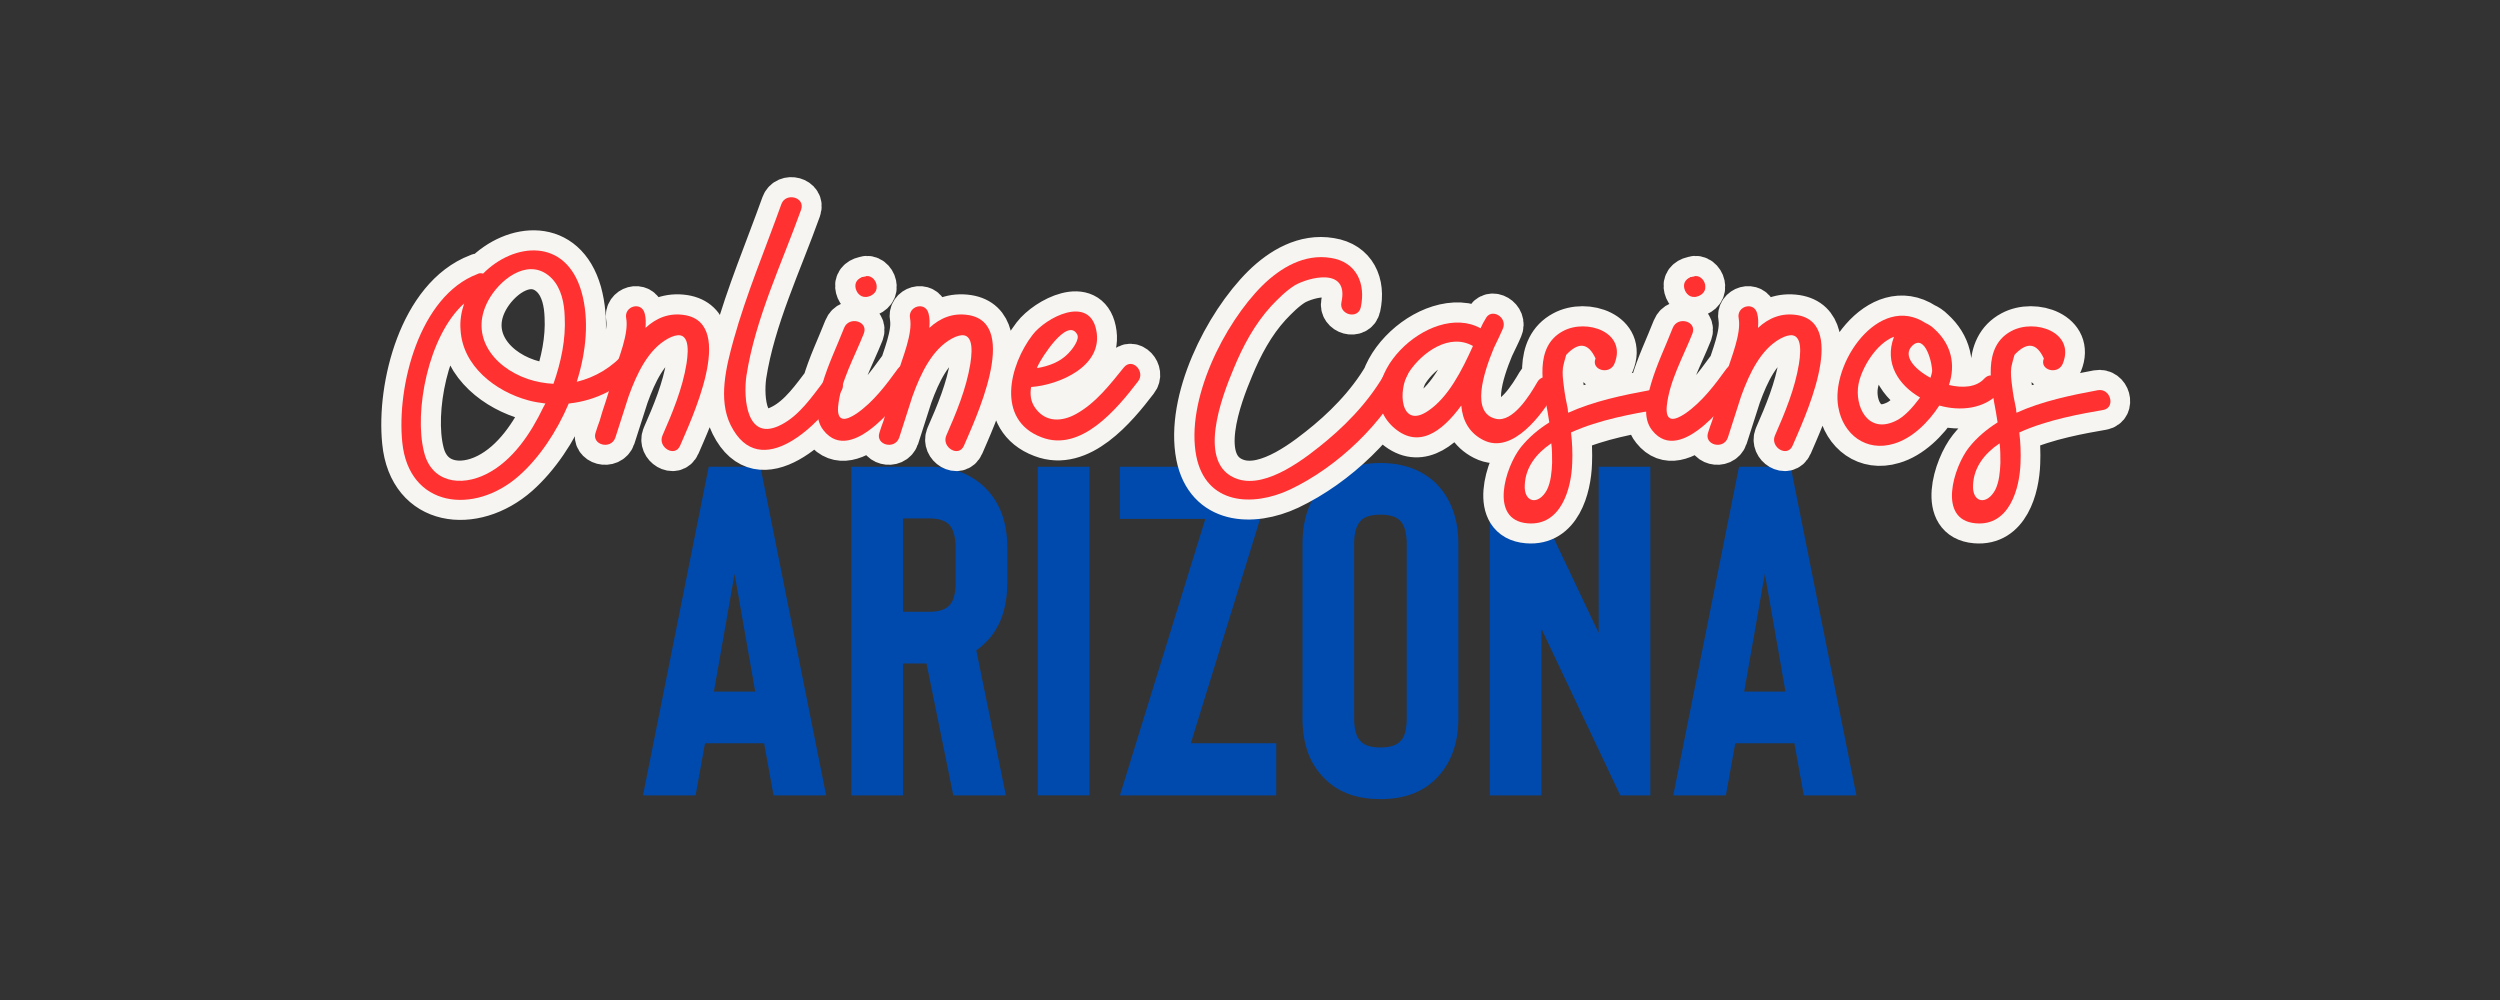
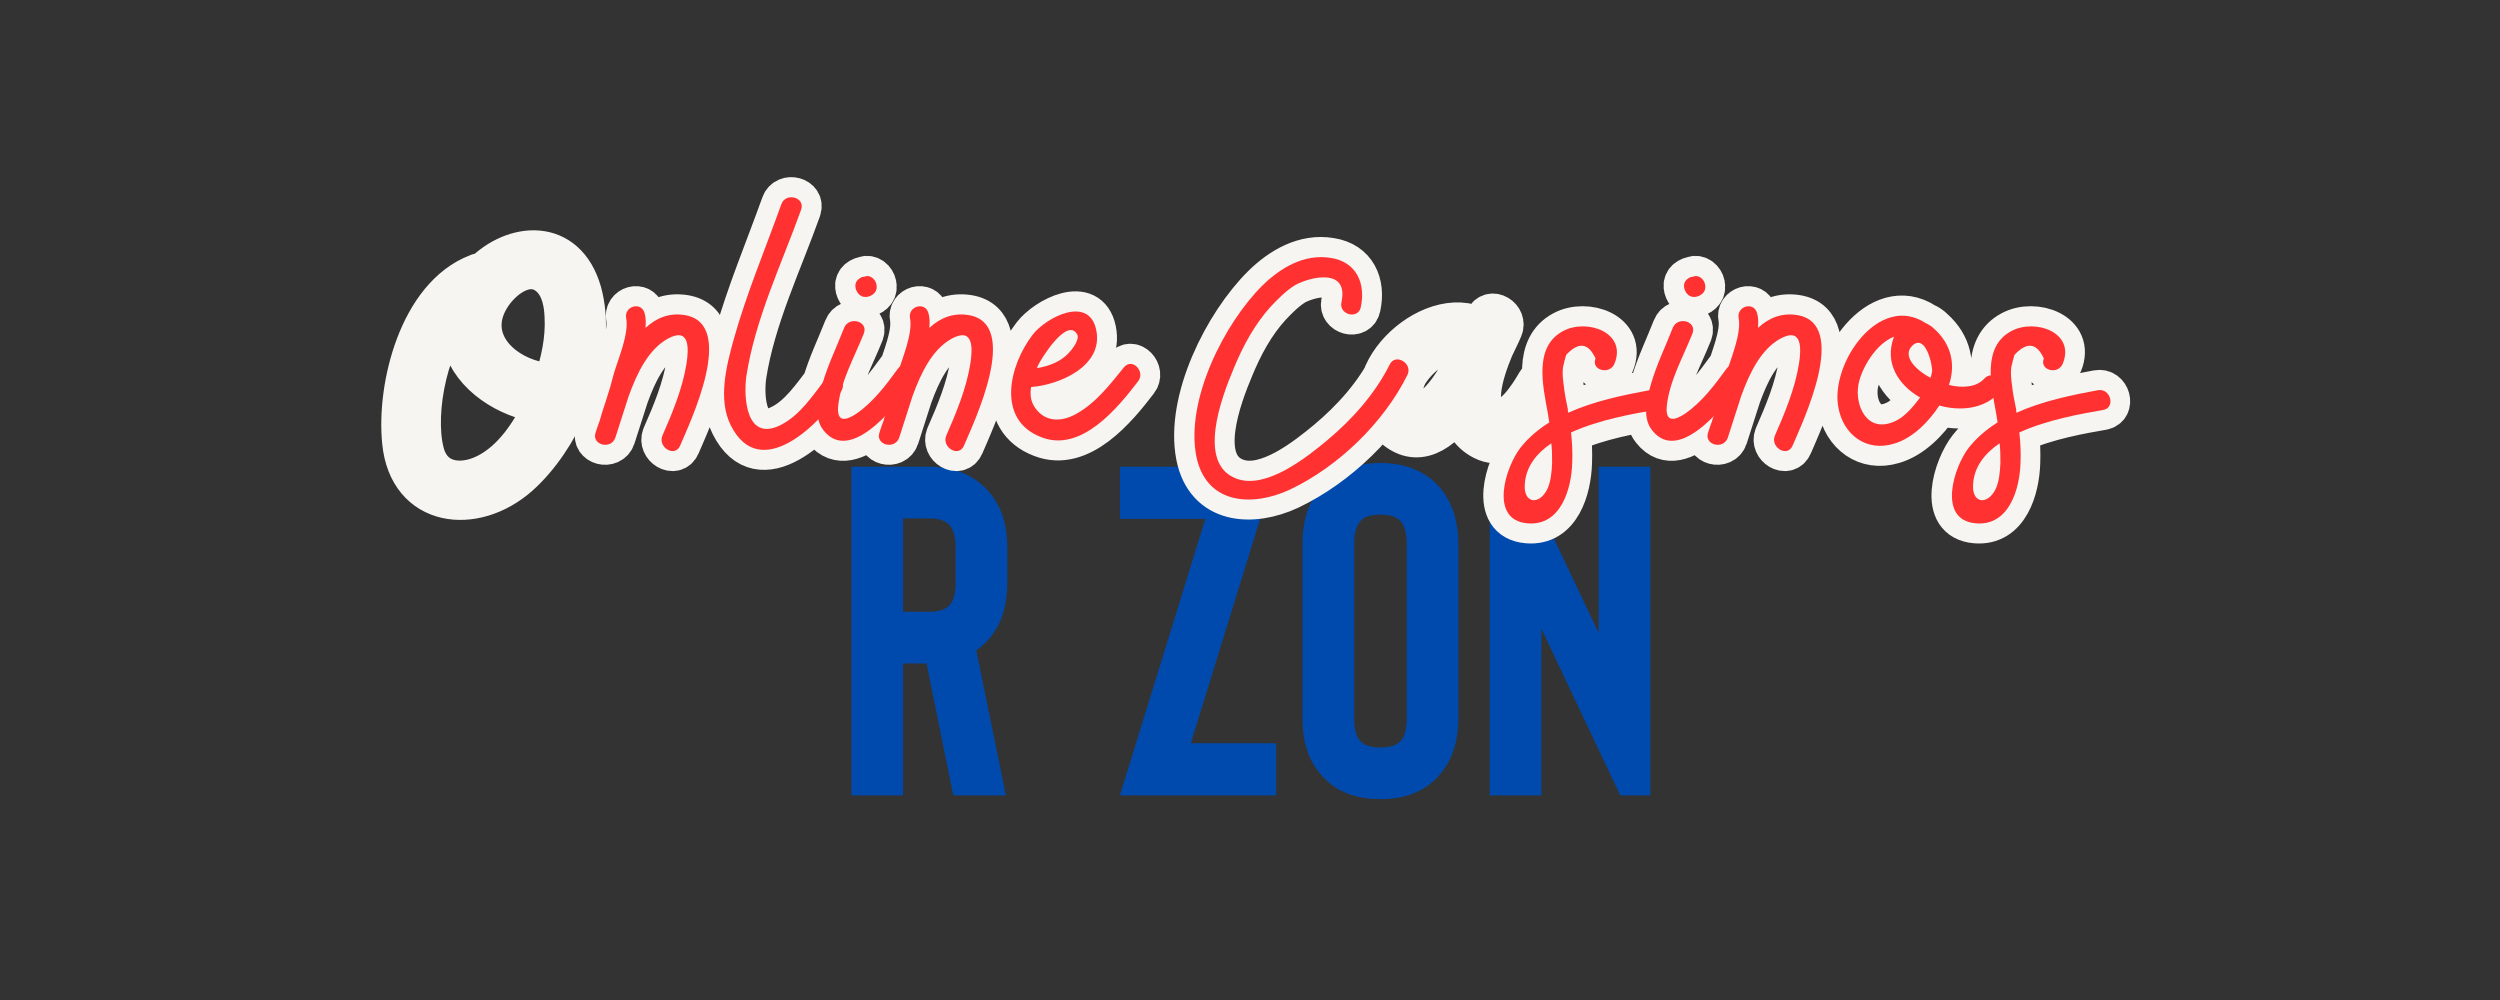
<svg xmlns="http://www.w3.org/2000/svg" width="500" zoomAndPan="magnify" viewBox="0 0 375 150" height="200" preserveAspectRatio="xMidYMid meet" version="1.0">
  <rect x="0" y="0" width="375" height="150" fill="#333333" stroke="none" />
  <defs>
    <g />
  </defs>
  <g fill="#004aad" fill-opacity="1">
    <g transform="translate(95.538, 119.305)">
      <g>
-         <path d="M 20.492 0 L 28.379 0 L 18.52 -49.293 L 10.773 -49.293 L 0.914 0 L 8.801 0 L 10.211 -7.816 L 19.082 -7.816 Z M 11.547 -15.562 L 14.648 -33.238 L 17.746 -15.562 Z M 11.547 -15.562 " />
-       </g>
+         </g>
    </g>
  </g>
  <g fill="#004aad" fill-opacity="1">
    <g transform="translate(124.897, 119.305)">
      <g>
        <path d="M 25.984 0 L 21.547 -21.758 C 21.969 -22.039 22.324 -22.324 22.676 -22.676 C 25 -24.785 26.195 -27.887 26.195 -31.898 L 26.195 -37.18 C 26.195 -41.125 25 -44.152 22.676 -46.336 C 20.562 -48.305 17.816 -49.293 14.508 -49.293 L 2.816 -49.293 L 2.816 0 L 10.562 0 L 10.562 -19.789 L 14.082 -19.789 L 18.098 0 Z M 18.449 -37.18 L 18.449 -31.898 C 18.449 -30.211 18.098 -29.012 17.395 -28.379 C 16.758 -27.816 15.773 -27.535 14.508 -27.535 L 10.562 -27.535 L 10.562 -41.547 L 14.508 -41.547 C 15.773 -41.547 16.758 -41.266 17.395 -40.703 C 18.098 -39.996 18.449 -38.801 18.449 -37.18 Z M 18.449 -37.18 " />
      </g>
    </g>
  </g>
  <g fill="#004aad" fill-opacity="1">
    <g transform="translate(152.849, 119.305)">
      <g>
-         <path d="M 2.816 0 L 10.562 0 L 10.562 -49.293 L 2.816 -49.293 Z M 2.816 0 " />
-       </g>
+         </g>
    </g>
  </g>
  <g fill="#004aad" fill-opacity="1">
    <g transform="translate(166.226, 119.305)">
      <g>
        <path d="M 1.762 0 L 25.211 0 L 25.211 -7.816 L 12.395 -7.816 L 25.211 -49.293 L 1.762 -49.293 L 1.762 -41.477 L 14.578 -41.477 Z M 1.762 0 " />
      </g>
    </g>
  </g>
  <g fill="#004aad" fill-opacity="1">
    <g transform="translate(193.191, 119.305)">
      <g>
        <path d="M 22.039 -2.324 C 24.363 -4.578 25.562 -7.605 25.562 -11.547 L 25.562 -37.742 C 25.562 -41.617 24.363 -44.715 22.039 -46.969 C 19.93 -48.871 17.254 -49.855 13.871 -49.855 C 10.492 -49.855 7.746 -48.871 5.703 -46.969 C 3.309 -44.715 2.184 -41.617 2.184 -37.742 L 2.184 -11.547 C 2.184 -7.605 3.309 -4.578 5.703 -2.324 C 7.746 -0.352 10.492 0.562 13.871 0.562 C 17.254 0.562 19.93 -0.352 22.039 -2.324 Z M 16.758 -41.266 C 17.465 -40.633 17.816 -39.434 17.816 -37.742 L 17.816 -11.547 C 17.816 -9.789 17.465 -8.59 16.758 -8.027 C 16.195 -7.465 15.211 -7.184 13.871 -7.184 C 12.535 -7.184 11.547 -7.465 10.984 -8.027 C 10.281 -8.66 9.93 -9.859 9.93 -11.547 L 9.93 -37.742 C 9.93 -39.434 10.281 -40.559 10.984 -41.266 C 11.547 -41.828 12.535 -42.109 13.871 -42.109 C 15.211 -42.109 16.195 -41.828 16.758 -41.266 Z M 16.758 -41.266 " />
      </g>
    </g>
  </g>
  <g fill="#004aad" fill-opacity="1">
    <g transform="translate(220.931, 119.305)">
      <g>
        <path d="M 26.617 -49.293 L 18.871 -49.293 L 18.871 -24.363 L 7.043 -49.293 L 2.535 -49.293 L 2.535 0 L 10.281 0 L 10.281 -25 L 22.109 0 L 26.617 0 Z M 26.617 -49.293 " />
      </g>
    </g>
  </g>
  <g fill="#004aad" fill-opacity="1">
    <g transform="translate(250.08, 119.305)">
      <g>
-         <path d="M 20.492 0 L 28.379 0 L 18.52 -49.293 L 10.773 -49.293 L 0.914 0 L 8.801 0 L 10.211 -7.816 L 19.082 -7.816 Z M 11.547 -15.562 L 14.648 -33.238 L 17.746 -15.562 Z M 11.547 -15.562 " />
-       </g>
+         </g>
    </g>
  </g>
  <path stroke-linecap="butt" transform="matrix(0.748, 0, 0, 0.748, 35.84, 10.709)" fill="none" stroke-linejoin="miter" d="M 77.566 56.188 C 74.83 59.336 71.447 61.346 67.724 62.229 C 69.672 56.11 70.225 49.735 68.711 44.263 C 65.557 33.22 55.068 34.342 48.949 40.54 C 48.63 40.462 48.218 40.383 47.826 40.618 C 36.136 45.067 31.609 63.195 32.747 74.316 C 34.026 87.463 47.179 88.998 56.133 81.109 C 60.148 77.543 63.709 72.311 66.132 66.583 C 71.603 66.03 76.678 63.451 80.48 59.08 C 82.171 57.154 79.258 54.261 77.566 56.188 Z M 62.743 41.506 C 64.675 43.532 65.223 46.503 65.322 49.181 C 65.557 53.687 64.597 58.276 63.062 62.647 C 61.37 62.547 59.595 62.229 57.903 61.66 C 50.64 59.159 45.879 52.47 50.405 45.223 C 52.985 41.109 58.55 37.235 62.743 41.506 Z M 49.674 80.691 C 44.443 83.349 38.553 82.388 37.096 76.264 C 35.092 68.275 37.906 53.04 45.168 46.503 C 44.599 48.199 44.281 49.969 44.443 51.839 C 44.834 59.08 51.45 64.161 57.981 65.931 C 59.104 66.265 60.247 66.422 61.448 66.583 C 61.286 66.839 61.208 67.074 61.051 67.309 C 58.55 72.546 54.911 78.039 49.674 80.691 Z M 89.34 48.847 C 86.27 48.377 83.691 49.416 81.508 51.426 C 81.586 50.382 81.586 49.416 81.351 48.534 C 80.699 46.033 77.159 47.077 77.65 49.494 C 78.203 52.564 76.115 57.467 75.227 60.381 C 74.736 62.307 74.188 64.239 73.535 66.187 C 73.045 67.544 72.653 68.922 72.314 70.045 C 72 70.854 71.765 71.658 71.509 72.389 C 70.622 74.885 74.58 75.929 75.467 73.428 C 76.35 70.692 77.237 67.957 78.125 65.142 C 79.816 60.459 82.077 55.775 85.957 53.609 C 90.384 51.191 90.228 55.462 89.737 58.611 C 88.927 63.607 86.923 68.432 84.891 73.037 C 83.931 75.381 87.392 77.464 88.458 75.047 C 90.384 70.458 99.97 50.539 89.34 48.847 Z M 99.161 53.849 C 97.725 59.08 96.034 65.774 98.613 70.933 C 104.497 82.701 116.579 70.614 120.772 64.082 C 122.15 61.837 118.845 60.146 117.31 62.072 C 114.966 65.142 112.386 68.922 108.846 70.771 C 101.74 74.572 101.109 65.539 101.74 61.028 C 103.51 49.573 108.846 38.535 112.705 27.727 C 113.587 25.226 109.65 24.187 108.768 26.605 C 105.536 35.622 101.74 44.576 99.161 53.849 Z M 132.143 59.571 C 129.804 62.803 127.225 66.265 123.842 68.609 C 121.654 70.045 119.884 70.379 120.119 67.231 C 120.61 62.151 123.424 57.232 125.278 52.564 C 126.259 50.069 122.307 49.004 121.341 51.426 C 119.884 55.144 118.114 58.767 116.991 62.647 C 116.182 65.539 115.122 69.413 117.226 71.993 C 122.954 79.234 133.031 65.461 135.689 61.581 C 137.224 59.415 133.762 57.467 132.143 59.571 Z M 125.69 45.223 C 125.69 45.223 125.768 45.223 125.847 45.223 C 126.891 45.067 127.951 44.341 127.872 43.119 C 127.872 42.075 126.969 40.952 125.847 41.031 C 125.768 41.031 125.69 41.031 125.69 41.109 C 124.567 41.193 123.508 41.918 123.586 43.119 C 123.68 44.184 124.489 45.302 125.69 45.223 Z M 146.251 48.847 C 143.181 48.377 140.602 49.416 138.419 51.426 C 138.498 50.382 138.498 49.416 138.263 48.534 C 137.61 46.033 134.07 47.077 134.561 49.494 C 135.109 52.564 133.026 57.467 132.138 60.381 C 131.647 62.307 131.094 64.239 130.447 66.187 C 129.956 67.544 129.559 68.922 129.225 70.045 C 128.911 70.854 128.677 71.658 128.421 72.389 C 127.533 74.885 131.491 75.929 132.373 73.428 C 133.261 70.692 134.148 67.957 135.031 65.142 C 136.728 60.459 138.988 55.775 142.868 53.609 C 147.295 51.191 147.139 55.462 146.643 58.611 C 145.839 63.607 143.829 68.432 141.803 73.037 C 140.837 75.381 144.304 77.464 145.364 75.047 C 147.295 70.458 156.882 50.539 146.251 48.847 Z M 177.448 59.336 C 174.691 62.725 171.799 66.5 167.841 68.688 C 165.105 70.223 161.8 70.458 159.711 67.544 C 158.73 66.265 158.573 64.808 158.829 63.273 C 164.458 62.882 173.412 59.08 171.877 51.839 C 170.42 44.811 161.8 49.338 159.142 52.805 C 154.459 58.846 151.723 69.888 160.912 73.35 C 168.807 76.42 176.069 67.643 180.262 62.151 C 181.797 60.224 179.14 57.31 177.448 59.336 Z M 168.018 52.648 C 168.728 53.687 166.958 55.854 166.306 56.501 C 164.614 58.276 162.369 59.08 160.03 59.493 C 160.03 59.336 160.108 59.159 160.187 59.002 C 160.834 57.566 165.993 49.338 168.018 52.648 Z M 218.951 37.412 C 213.636 36.504 208.874 39.339 205.251 42.884 C 197.518 50.539 189.76 65.931 191.947 77.151 C 193.874 86.816 203.147 87.385 210.723 83.845 C 220.408 79.234 229.519 70.458 234.265 60.856 C 235.403 58.532 231.863 56.423 230.72 58.767 C 227.749 64.73 223.144 69.81 218.142 74.003 C 213.949 77.464 206.138 83.683 200.254 81.735 C 191.791 78.921 197.106 65.142 199.445 59.571 C 201.298 55.065 203.637 50.695 206.943 47.077 C 208.399 45.542 209.919 44.007 211.709 42.884 C 214.524 41.271 222.59 39.182 221.055 46.268 C 220.486 48.769 224.366 49.813 224.914 47.312 C 225.979 42.487 224.032 38.201 218.951 37.412 Z M 260.303 62.307 C 258.768 64.965 255.385 70.458 251.996 69.653 C 247 68.531 249.422 60.694 251.605 55.462 C 252.331 53.927 252.983 52.648 253.375 51.682 C 254.497 49.338 251.036 47.234 249.913 49.656 C 249.579 50.147 249.26 50.774 248.947 51.505 C 238.792 45.876 222.021 62.307 231.294 71.188 C 236.291 75.851 241.115 72.389 245.068 66.996 C 245.308 69.888 246.603 72.468 249.501 73.924 C 255.385 76.916 261.447 68.609 263.849 64.338 C 265.149 62.072 261.603 59.968 260.303 62.307 Z M 238.458 68.035 C 232.829 71.914 232.255 63.847 234.599 60.302 C 237.257 56.266 242.729 52.392 247.412 55.065 C 245.151 60.046 242.494 65.299 238.458 68.035 Z M 282.802 63.926 C 277.565 64.886 271.68 66.108 266.506 68.432 C 266.428 68.197 266.428 67.957 266.428 67.722 C 266.109 66.187 265.796 64.573 265.619 63.038 C 265.462 61.837 265.305 60.537 265.462 59.336 C 265.619 58.532 265.874 57.645 266.109 56.841 C 268.61 54.162 270.542 54.418 271.999 57.566 C 271.033 59.89 274.813 60.95 275.774 58.611 C 278.374 52.309 270.224 49.494 265.462 52.074 C 259.578 55.222 261.426 63.038 262.392 68.353 C 262.491 69.079 262.648 69.732 262.726 70.379 C 260.543 71.737 258.612 73.35 256.998 75.381 C 253.928 79.234 250.545 89.964 258.377 90.611 C 265.07 91.186 267.154 83.683 267.31 78.509 C 267.389 76.498 267.31 74.415 267.075 72.389 C 272.725 69.81 279.731 68.609 283.924 67.878 C 286.425 67.387 285.381 63.451 282.802 63.926 Z M 263.295 78.509 C 263.196 80.299 263.039 82.31 262.235 83.923 C 260.543 87.071 257.567 86.502 257.808 82.879 C 257.964 79.318 260.147 76.582 263.118 74.572 C 263.295 75.851 263.295 77.151 263.295 78.509 Z M 298.282 59.571 C 295.938 62.803 293.359 66.265 289.975 68.609 C 287.793 70.045 286.018 70.379 286.258 67.231 C 286.749 62.151 289.563 57.232 291.411 52.564 C 292.398 50.069 288.44 49.004 287.475 51.426 C 286.018 55.144 284.248 58.767 283.125 62.647 C 282.321 65.539 281.256 69.413 283.36 71.993 C 289.088 79.234 299.165 65.461 301.822 61.581 C 303.357 59.415 299.896 57.467 298.282 59.571 Z M 291.824 45.223 C 291.824 45.223 291.902 45.223 291.986 45.223 C 293.025 45.067 294.09 44.341 294.011 43.119 C 294.011 42.075 293.103 40.952 291.986 41.031 C 291.902 41.031 291.824 41.031 291.824 41.109 C 290.701 41.193 289.641 41.918 289.72 43.119 C 289.819 44.184 290.623 45.302 291.824 45.223 Z M 312.385 48.847 C 309.315 48.377 306.741 49.416 304.553 51.426 C 304.631 50.382 304.631 49.416 304.396 48.534 C 303.749 46.033 300.204 47.077 300.695 49.494 C 301.248 52.564 299.16 57.467 298.277 60.381 C 297.781 62.307 297.233 64.239 296.58 66.187 C 296.09 67.544 295.698 68.922 295.364 70.045 C 295.045 70.854 294.81 71.658 294.554 72.389 C 293.667 74.885 297.625 75.929 298.512 73.428 C 299.395 70.692 300.282 67.957 301.17 65.142 C 302.861 60.459 305.122 55.775 309.002 53.609 C 313.429 51.191 313.273 55.462 312.782 58.611 C 311.972 63.607 309.967 68.432 307.942 73.037 C 306.976 75.381 310.437 77.464 311.503 75.047 C 313.429 70.458 323.015 50.539 312.385 48.847 Z M 349.941 61.581 C 348.328 63.351 345.592 63.529 342.856 62.882 C 344.234 58.767 343.326 54.731 339.942 51.682 C 339.389 51.113 338.742 50.695 338.172 50.46 C 328.821 44.341 318.979 58.611 320.671 67.387 C 321.658 72.802 326.242 76.342 331.813 74.65 C 335.437 73.606 338.742 70.379 340.924 66.996 C 345.195 68.197 349.941 67.643 352.855 64.495 C 354.625 62.547 351.711 59.655 349.941 61.581 Z M 335.437 55.065 C 338.172 52.309 339.624 59.08 339.467 60.224 C 339.389 60.616 339.311 61.028 339.133 61.425 C 335.849 59.655 333.583 56.997 335.437 55.065 Z M 336.888 65.617 C 335.672 67.231 333.896 69.335 332.048 70.123 C 326.477 72.724 323.898 67.074 324.707 62.725 C 325.354 59.415 328.268 54.575 331.813 53.196 C 331.813 53.196 331.813 53.275 331.813 53.275 C 329.866 58.454 332.701 62.882 337.05 65.382 C 336.972 65.461 336.972 65.539 336.888 65.617 Z M 372.679 63.926 C 367.448 64.886 361.564 66.108 356.384 68.432 C 356.306 68.197 356.306 67.957 356.306 67.722 C 355.992 66.187 355.674 64.573 355.496 63.038 C 355.34 61.837 355.183 60.537 355.34 59.336 C 355.496 58.532 355.752 57.645 355.992 56.841 C 358.488 54.162 360.42 54.418 361.877 57.566 C 360.911 59.89 364.691 60.95 365.657 58.611 C 368.252 52.309 360.107 49.494 355.34 52.074 C 349.456 55.222 351.304 63.038 352.27 68.353 C 352.369 69.079 352.526 69.732 352.604 70.379 C 350.421 71.737 348.49 73.35 346.876 75.381 C 343.806 79.234 340.423 89.964 348.255 90.611 C 354.948 91.186 357.031 83.683 357.193 78.509 C 357.272 76.498 357.193 74.415 356.953 72.389 C 362.603 69.81 369.609 68.609 373.802 67.878 C 376.303 67.387 375.259 63.451 372.679 63.926 Z M 353.178 78.509 C 353.079 80.299 352.922 82.31 352.113 83.923 C 350.421 87.071 347.451 86.502 347.686 82.879 C 347.842 79.318 350.025 76.582 353.001 74.572 C 353.178 75.851 353.178 77.151 353.178 78.509 Z M 353.178 78.509 " stroke="#f6f5f1" stroke-width="8.063" stroke-opacity="1" stroke-miterlimit="4" />
  <g fill="#ff3131" fill-opacity="1">
    <g transform="translate(60.459, 73.554)">
      <g>
-         <path d="M 33.414 -20.809 C 31.363 -18.457 28.832 -16.949 26.055 -16.285 C 27.504 -20.871 27.926 -25.633 26.781 -29.734 C 24.43 -38 16.586 -37.156 12.004 -32.512 C 11.762 -32.57 11.461 -32.633 11.16 -32.449 C 2.414 -29.133 -0.965 -15.562 -0.121 -7.238 C 0.844 2.594 10.676 3.738 17.371 -2.172 C 20.387 -4.824 23.039 -8.746 24.852 -13.027 C 28.953 -13.449 32.75 -15.379 35.586 -18.637 C 36.852 -20.086 34.68 -22.258 33.414 -20.809 Z M 22.316 -31.785 C 23.766 -30.277 24.188 -28.047 24.246 -26.055 C 24.43 -22.68 23.703 -19.242 22.559 -15.984 C 21.293 -16.043 19.965 -16.285 18.699 -16.707 C 13.27 -18.578 9.711 -23.582 13.09 -29.012 C 15.02 -32.09 19.18 -34.984 22.316 -31.785 Z M 12.547 -2.473 C 8.625 -0.484 4.223 -1.207 3.137 -5.789 C 1.629 -11.762 3.738 -23.16 9.168 -28.047 C 8.746 -26.781 8.504 -25.453 8.625 -24.066 C 8.926 -18.637 13.871 -14.836 18.758 -13.512 C 19.602 -13.27 20.445 -13.148 21.352 -13.027 C 21.23 -12.848 21.172 -12.668 21.051 -12.484 C 19.18 -8.566 16.465 -4.465 12.547 -2.473 Z M 12.547 -2.473 " />
-       </g>
+         </g>
    </g>
  </g>
  <g fill="#ff3131" fill-opacity="1">
    <g transform="translate(91.578, 73.554)">
      <g>
        <path d="M 11.098 -26.297 C 8.805 -26.66 6.875 -25.875 5.246 -24.367 C 5.309 -25.152 5.309 -25.875 5.125 -26.539 C 4.645 -28.41 1.992 -27.625 2.352 -25.816 C 2.773 -23.523 1.207 -19.844 0.543 -17.672 C 0.18 -16.227 -0.242 -14.777 -0.723 -13.328 C -1.086 -12.305 -1.387 -11.277 -1.629 -10.434 C -1.871 -9.832 -2.051 -9.227 -2.23 -8.684 C -2.895 -6.816 0.059 -6.031 0.723 -7.902 C 1.387 -9.953 2.051 -12.004 2.715 -14.113 C 3.98 -17.613 5.668 -21.109 8.566 -22.738 C 11.883 -24.547 11.762 -21.352 11.398 -19 C 10.797 -15.262 9.289 -11.641 7.781 -8.203 C 7.059 -6.453 9.652 -4.887 10.434 -6.695 C 11.883 -10.133 19.059 -25.031 11.098 -26.297 Z M 11.098 -26.297 " />
      </g>
    </g>
  </g>
  <g fill="#ff3131" fill-opacity="1">
    <g transform="translate(108.585, 73.554)">
      <g>
        <path d="M 1.449 -22.559 C 0.363 -18.637 -0.906 -13.633 1.023 -9.77 C 5.43 -0.965 14.477 -10.012 17.613 -14.898 C 18.637 -16.586 16.164 -17.852 15.02 -16.406 C 13.27 -14.113 11.34 -11.277 8.684 -9.891 C 3.379 -7.059 2.895 -13.812 3.379 -17.191 C 4.703 -25.754 8.684 -34.02 11.582 -42.102 C 12.242 -43.969 9.289 -44.754 8.625 -42.945 C 6.211 -36.191 3.379 -29.496 1.449 -22.559 Z M 1.449 -22.559 " />
      </g>
    </g>
  </g>
  <g fill="#ff3131" fill-opacity="1">
    <g transform="translate(122.998, 73.554)">
      <g>
        <path d="M 11.703 -18.277 C 9.953 -15.863 8.023 -13.27 5.488 -11.52 C 3.859 -10.434 2.535 -10.195 2.715 -12.547 C 3.074 -16.344 5.188 -20.023 6.574 -23.523 C 7.297 -25.395 4.344 -26.176 3.617 -24.367 C 2.535 -21.594 1.207 -18.879 0.363 -15.984 C -0.242 -13.812 -1.023 -10.918 0.543 -8.988 C 4.824 -3.559 12.363 -13.871 14.355 -16.77 C 15.5 -18.395 12.906 -19.844 11.703 -18.277 Z M 6.875 -29.012 C 6.875 -29.012 6.938 -29.012 6.996 -29.012 C 7.781 -29.133 8.566 -29.676 8.504 -30.582 C 8.504 -31.363 7.84 -32.207 6.996 -32.148 C 6.938 -32.148 6.875 -32.148 6.875 -32.09 C 6.031 -32.027 5.246 -31.484 5.309 -30.582 C 5.367 -29.797 5.973 -28.953 6.875 -29.012 Z M 6.875 -29.012 " />
      </g>
    </g>
  </g>
  <g fill="#ff3131" fill-opacity="1">
    <g transform="translate(134.155, 73.554)">
      <g>
        <path d="M 11.098 -26.297 C 8.805 -26.66 6.875 -25.875 5.246 -24.367 C 5.309 -25.152 5.309 -25.875 5.125 -26.539 C 4.645 -28.41 1.992 -27.625 2.352 -25.816 C 2.773 -23.523 1.207 -19.844 0.543 -17.672 C 0.18 -16.227 -0.242 -14.777 -0.723 -13.328 C -1.086 -12.305 -1.387 -11.277 -1.629 -10.434 C -1.871 -9.832 -2.051 -9.227 -2.23 -8.684 C -2.895 -6.816 0.059 -6.031 0.723 -7.902 C 1.387 -9.953 2.051 -12.004 2.715 -14.113 C 3.98 -17.613 5.668 -21.109 8.566 -22.738 C 11.883 -24.547 11.762 -21.352 11.398 -19 C 10.797 -15.262 9.289 -11.641 7.781 -8.203 C 7.059 -6.453 9.652 -4.887 10.434 -6.695 C 11.883 -10.133 19.059 -25.031 11.098 -26.297 Z M 11.098 -26.297 " />
      </g>
    </g>
  </g>
  <g fill="#ff3131" fill-opacity="1">
    <g transform="translate(151.162, 73.554)">
      <g>
        <path d="M 17.43 -18.457 C 15.379 -15.922 13.211 -13.09 10.254 -11.461 C 8.203 -10.312 5.73 -10.133 4.16 -12.305 C 3.438 -13.27 3.316 -14.355 3.5 -15.5 C 7.719 -15.805 14.414 -18.637 13.27 -24.066 C 12.184 -29.312 5.73 -25.938 3.738 -23.344 C 0.242 -18.82 -1.809 -10.555 5.066 -7.961 C 10.977 -5.668 16.406 -12.242 19.543 -16.344 C 20.688 -17.793 18.699 -19.965 17.43 -18.457 Z M 10.375 -23.461 C 10.918 -22.68 9.59 -21.051 9.109 -20.566 C 7.84 -19.242 6.152 -18.637 4.402 -18.336 C 4.402 -18.457 4.465 -18.578 4.523 -18.699 C 5.008 -19.785 8.867 -25.938 10.375 -23.461 Z M 10.375 -23.461 " />
      </g>
    </g>
  </g>
  <g fill="#ff3131" fill-opacity="1">
    <g transform="translate(168.108, 73.554)">
      <g />
    </g>
  </g>
  <g fill="#ff3131" fill-opacity="1">
    <g transform="translate(180.652, 73.554)">
      <g>
        <path d="M 19 -34.863 C 15.02 -35.527 11.461 -33.414 8.746 -30.762 C 2.957 -25.031 -2.836 -13.512 -1.207 -5.125 C 0.242 2.109 7.176 2.535 12.848 -0.121 C 20.086 -3.559 26.902 -10.133 30.461 -17.312 C 31.305 -19.059 28.648 -20.629 27.805 -18.879 C 25.574 -14.414 22.137 -10.617 18.395 -7.48 C 15.262 -4.887 9.41 -0.242 5.008 -1.688 C -1.328 -3.801 2.652 -14.113 4.402 -18.277 C 5.789 -21.652 7.539 -24.91 10.012 -27.625 C 11.098 -28.77 12.242 -29.918 13.57 -30.762 C 15.684 -31.969 21.715 -33.535 20.566 -28.227 C 20.145 -26.359 23.039 -25.574 23.461 -27.445 C 24.246 -31.062 22.801 -34.258 19 -34.863 Z M 19 -34.863 " />
      </g>
    </g>
  </g>
  <g fill="#ff3131" fill-opacity="1">
    <g transform="translate(207.188, 73.554)">
      <g>
-         <path d="M 23.402 -16.227 C 22.258 -14.234 19.723 -10.133 17.191 -10.734 C 13.449 -11.582 15.262 -17.43 16.887 -21.352 C 17.43 -22.496 17.914 -23.461 18.215 -24.188 C 19.059 -25.938 16.465 -27.504 15.621 -25.695 C 15.379 -25.332 15.141 -24.852 14.898 -24.309 C 7.297 -28.531 -5.246 -16.227 1.688 -9.59 C 5.43 -6.094 9.047 -8.684 12.004 -12.727 C 12.184 -10.555 13.148 -8.625 15.32 -7.539 C 19.723 -5.309 24.246 -11.52 26.055 -14.719 C 27.023 -16.406 24.367 -17.973 23.402 -16.227 Z M 7.059 -11.941 C 2.836 -9.047 2.414 -15.078 4.16 -17.734 C 6.152 -20.75 10.254 -23.645 13.754 -21.652 C 12.062 -17.914 10.074 -13.992 7.059 -11.941 Z M 7.059 -11.941 " />
-       </g>
+         </g>
    </g>
  </g>
  <g fill="#ff3131" fill-opacity="1">
    <g transform="translate(230.587, 73.554)">
      <g>
        <path d="M 16.828 -15.02 C 12.906 -14.293 8.504 -13.391 4.645 -11.641 C 4.586 -11.82 4.586 -12.004 4.586 -12.184 C 4.344 -13.328 4.102 -14.535 3.98 -15.684 C 3.859 -16.586 3.738 -17.551 3.859 -18.457 C 3.98 -19.059 4.16 -19.723 4.344 -20.328 C 6.211 -22.316 7.66 -22.137 8.746 -19.785 C 8.023 -18.035 10.855 -17.25 11.582 -19 C 13.512 -23.703 7.418 -25.816 3.859 -23.887 C -0.543 -21.531 0.844 -15.684 1.566 -11.703 C 1.629 -11.16 1.75 -10.676 1.809 -10.195 C 0.18 -9.168 -1.266 -7.961 -2.473 -6.453 C -4.766 -3.559 -7.297 4.465 -1.449 4.945 C 3.559 5.367 5.125 -0.242 5.246 -4.102 C 5.309 -5.609 5.246 -7.176 5.066 -8.684 C 9.289 -10.617 14.535 -11.52 17.672 -12.062 C 19.543 -12.426 18.758 -15.379 16.828 -15.02 Z M 2.23 -4.102 C 2.172 -2.773 2.051 -1.266 1.449 -0.059 C 0.18 2.293 -2.051 1.871 -1.871 -0.844 C -1.75 -3.5 -0.121 -5.551 2.109 -7.059 C 2.23 -6.094 2.23 -5.125 2.23 -4.102 Z M 2.23 -4.102 " />
      </g>
    </g>
  </g>
  <g fill="#ff3131" fill-opacity="1">
    <g transform="translate(247.293, 73.554)">
      <g>
        <path d="M 11.703 -18.277 C 9.953 -15.863 8.023 -13.27 5.488 -11.52 C 3.859 -10.434 2.535 -10.195 2.715 -12.547 C 3.074 -16.344 5.188 -20.023 6.574 -23.523 C 7.297 -25.395 4.344 -26.176 3.617 -24.367 C 2.535 -21.594 1.207 -18.879 0.363 -15.984 C -0.242 -13.812 -1.023 -10.918 0.543 -8.988 C 4.824 -3.559 12.363 -13.871 14.355 -16.77 C 15.5 -18.395 12.906 -19.844 11.703 -18.277 Z M 6.875 -29.012 C 6.875 -29.012 6.938 -29.012 6.996 -29.012 C 7.781 -29.133 8.566 -29.676 8.504 -30.582 C 8.504 -31.363 7.84 -32.207 6.996 -32.148 C 6.938 -32.148 6.875 -32.148 6.875 -32.09 C 6.031 -32.027 5.246 -31.484 5.309 -30.582 C 5.367 -29.797 5.973 -28.953 6.875 -29.012 Z M 6.875 -29.012 " />
      </g>
    </g>
  </g>
  <g fill="#ff3131" fill-opacity="1">
    <g transform="translate(258.45, 73.554)">
      <g>
        <path d="M 11.098 -26.297 C 8.805 -26.66 6.875 -25.875 5.246 -24.367 C 5.309 -25.152 5.309 -25.875 5.125 -26.539 C 4.645 -28.41 1.992 -27.625 2.352 -25.816 C 2.773 -23.523 1.207 -19.844 0.543 -17.672 C 0.18 -16.227 -0.242 -14.777 -0.723 -13.328 C -1.086 -12.305 -1.387 -11.277 -1.629 -10.434 C -1.871 -9.832 -2.051 -9.227 -2.23 -8.684 C -2.895 -6.816 0.059 -6.031 0.723 -7.902 C 1.387 -9.953 2.051 -12.004 2.715 -14.113 C 3.98 -17.613 5.668 -21.109 8.566 -22.738 C 11.883 -24.547 11.762 -21.352 11.398 -19 C 10.797 -15.262 9.289 -11.641 7.781 -8.203 C 7.059 -6.453 9.652 -4.887 10.434 -6.695 C 11.883 -10.133 19.059 -25.031 11.098 -26.297 Z M 11.098 -26.297 " />
      </g>
    </g>
  </g>
  <g fill="#ff3131" fill-opacity="1">
    <g transform="translate(275.456, 73.554)">
      <g>
        <path d="M 22.195 -16.77 C 20.988 -15.441 18.938 -15.32 16.887 -15.805 C 17.914 -18.879 17.25 -21.895 14.719 -24.188 C 14.293 -24.609 13.812 -24.91 13.391 -25.09 C 6.395 -29.676 -0.965 -19 0.301 -12.426 C 1.023 -8.383 4.465 -5.73 8.625 -6.996 C 11.34 -7.781 13.812 -10.195 15.441 -12.727 C 18.637 -11.82 22.195 -12.242 24.367 -14.598 C 25.695 -16.043 23.523 -18.215 22.195 -16.77 Z M 11.34 -21.652 C 13.391 -23.703 14.477 -18.637 14.355 -17.793 C 14.293 -17.492 14.234 -17.191 14.113 -16.887 C 11.641 -18.215 9.953 -20.207 11.34 -21.652 Z M 12.426 -13.754 C 11.52 -12.547 10.195 -10.977 8.805 -10.375 C 4.645 -8.445 2.715 -12.668 3.316 -15.922 C 3.801 -18.395 5.973 -22.016 8.625 -23.039 C 8.625 -23.039 8.625 -22.98 8.625 -22.98 C 7.176 -19.121 9.289 -15.805 12.547 -13.934 C 12.484 -13.871 12.484 -13.812 12.426 -13.754 Z M 12.426 -13.754 " />
      </g>
    </g>
  </g>
  <g fill="#ff3131" fill-opacity="1">
    <g transform="translate(297.831, 73.554)">
      <g>
        <path d="M 16.828 -15.02 C 12.906 -14.293 8.504 -13.391 4.645 -11.641 C 4.586 -11.82 4.586 -12.004 4.586 -12.184 C 4.344 -13.328 4.102 -14.535 3.98 -15.684 C 3.859 -16.586 3.738 -17.551 3.859 -18.457 C 3.98 -19.059 4.16 -19.723 4.344 -20.328 C 6.211 -22.316 7.66 -22.137 8.746 -19.785 C 8.023 -18.035 10.855 -17.25 11.582 -19 C 13.512 -23.703 7.418 -25.816 3.859 -23.887 C -0.543 -21.531 0.844 -15.684 1.566 -11.703 C 1.629 -11.16 1.75 -10.676 1.809 -10.195 C 0.18 -9.168 -1.266 -7.961 -2.473 -6.453 C -4.766 -3.559 -7.297 4.465 -1.449 4.945 C 3.559 5.367 5.125 -0.242 5.246 -4.102 C 5.309 -5.609 5.246 -7.176 5.066 -8.684 C 9.289 -10.617 14.535 -11.52 17.672 -12.062 C 19.543 -12.426 18.758 -15.379 16.828 -15.02 Z M 2.23 -4.102 C 2.172 -2.773 2.051 -1.266 1.449 -0.059 C 0.18 2.293 -2.051 1.871 -1.871 -0.844 C -1.75 -3.5 -0.121 -5.551 2.109 -7.059 C 2.23 -6.094 2.23 -5.125 2.23 -4.102 Z M 2.23 -4.102 " />
      </g>
    </g>
  </g>
</svg>